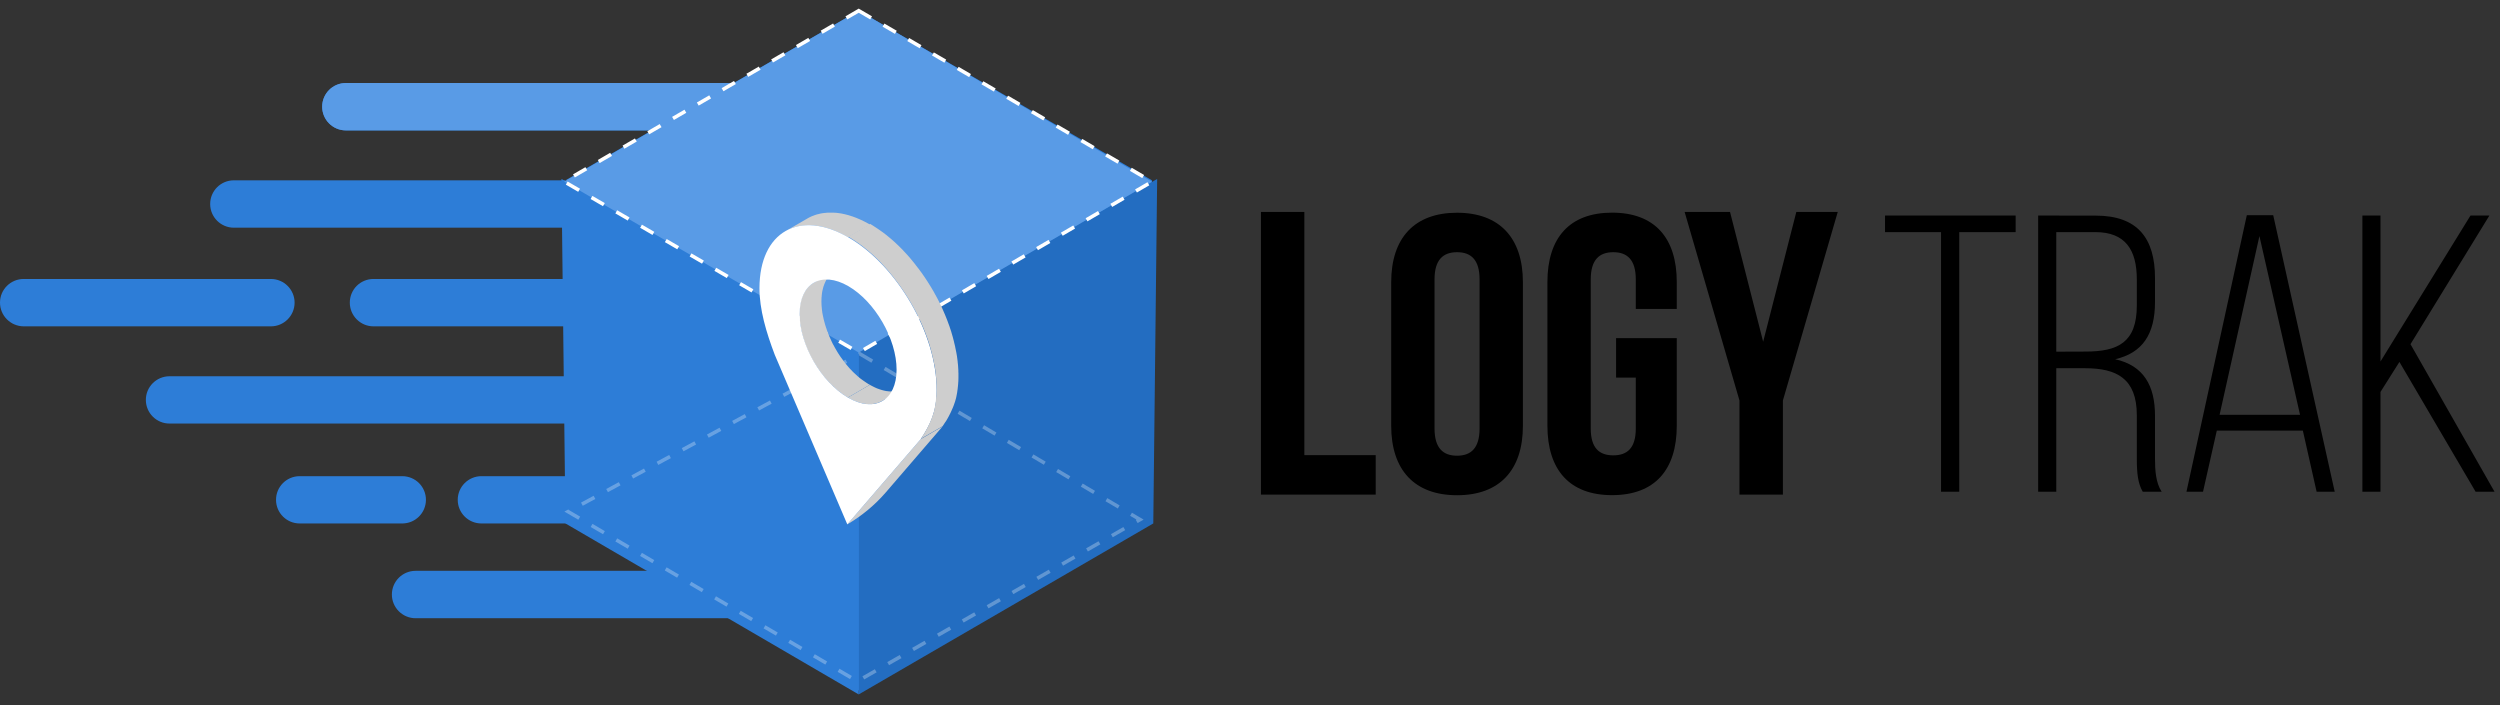
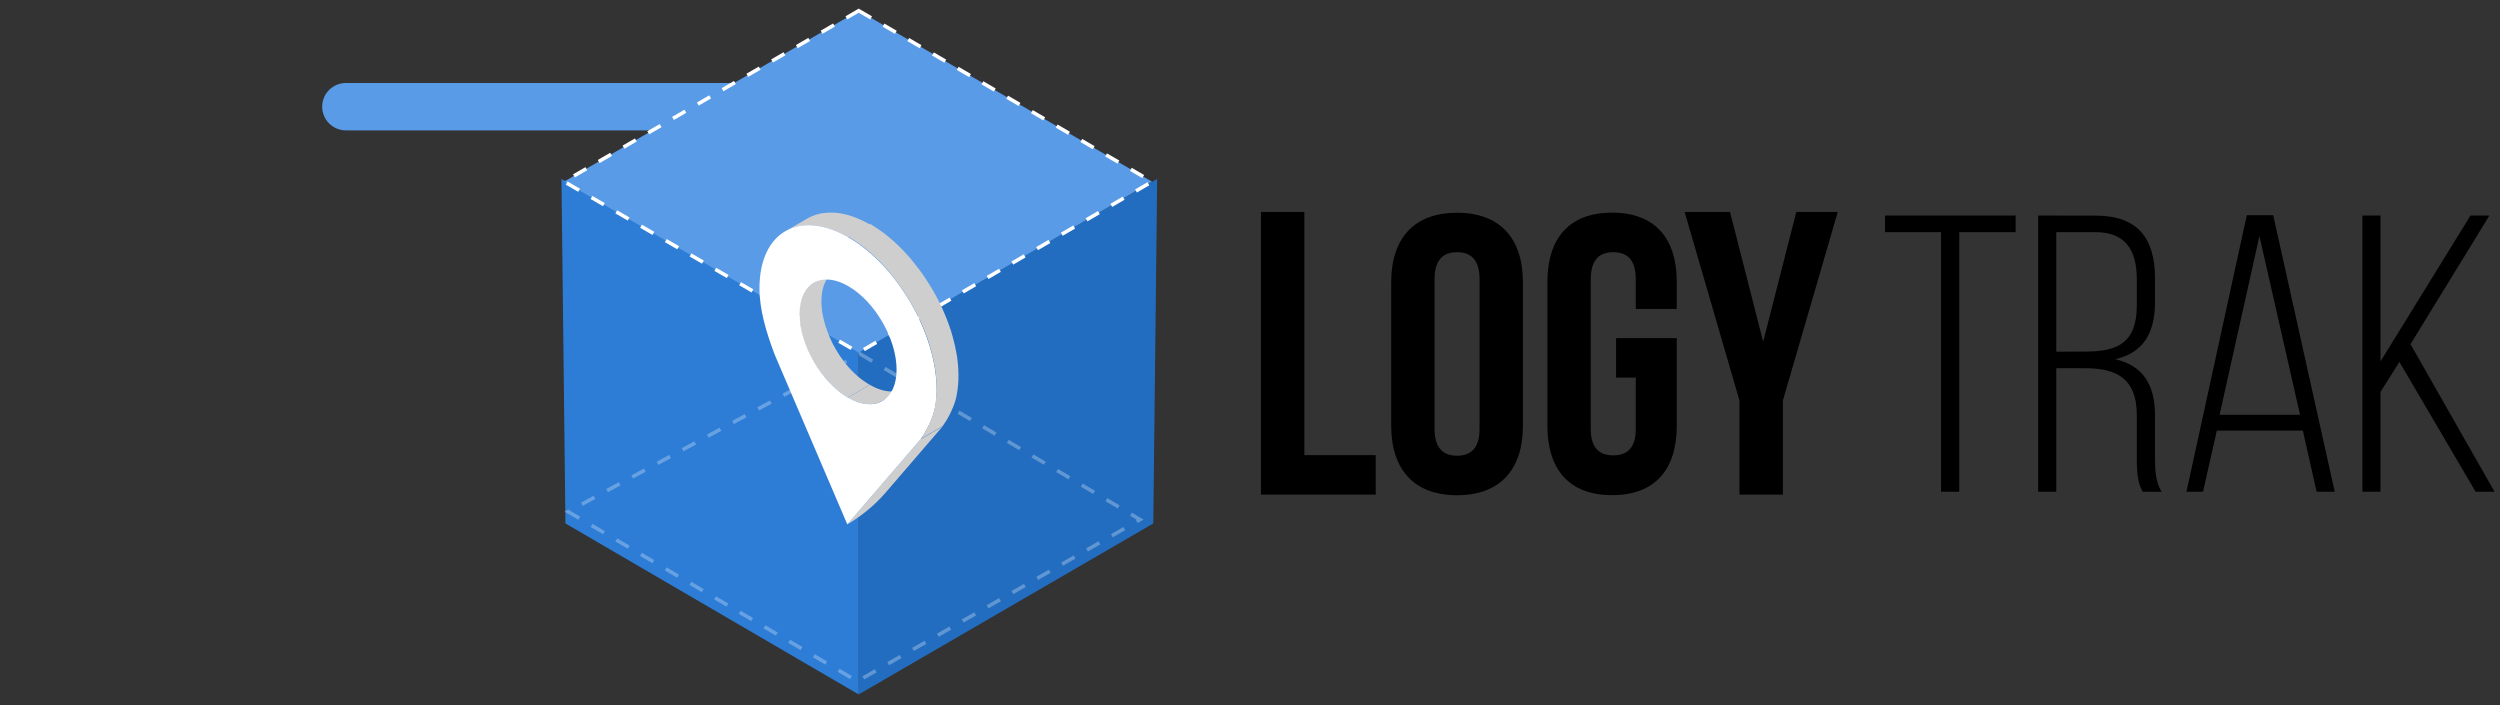
<svg xmlns="http://www.w3.org/2000/svg" width="117" height="33" viewBox="0 0 117 33" fill="none">
  <rect x="0" y="0" width="117" height="33" fill="#333333" stroke="none" />
  <g clip-path="url(#clip0_3_16731)">
-     <path fill-rule="evenodd" clip-rule="evenodd" d="M40.188 0.5L53.911 8.439V24.376L40.188 32.315L26.587 24.376L26.464 8.439L40.188 0.5ZM16.186 3.886H34.277C34.888 3.886 35.386 4.383 35.386 4.994C35.386 5.606 34.888 6.103 34.277 6.103H16.186C15.574 6.103 15.077 5.606 15.077 4.994C15.077 4.383 15.574 3.886 16.186 3.886ZM10.945 8.439H37.047C37.658 8.439 38.156 8.936 38.156 9.548C38.156 10.159 37.658 10.656 37.047 10.656H10.945C10.334 10.656 9.836 10.159 9.836 9.548C9.836 8.932 10.334 8.439 10.945 8.439ZM17.48 13.056H27.143C27.754 13.056 28.252 13.553 28.252 14.164C28.252 14.776 27.754 15.273 27.143 15.273H17.48C16.869 15.273 16.371 14.776 16.371 14.164C16.371 13.549 16.864 13.056 17.48 13.056ZM1.109 13.056H12.678C13.289 13.056 13.787 13.553 13.787 14.164C13.787 14.776 13.289 15.273 12.678 15.273H1.109C0.497 15.269 0 14.776 0 14.16C0 13.549 0.497 13.056 1.109 13.056ZM7.939 17.609H27.261C27.872 17.613 28.366 18.11 28.361 18.722C28.357 19.329 27.868 19.818 27.261 19.822H7.939C7.328 19.826 6.83 19.333 6.826 18.722C6.822 18.11 7.315 17.613 7.926 17.609C7.93 17.609 7.935 17.609 7.939 17.609ZM22.522 22.285H27.139C27.75 22.28 28.248 22.773 28.252 23.385C28.256 23.996 27.763 24.494 27.151 24.498C27.147 24.498 27.143 24.498 27.139 24.498H22.522C21.911 24.494 21.418 23.996 21.422 23.385C21.426 22.778 21.919 22.289 22.522 22.285ZM19.449 26.715H35.141C35.752 26.715 36.25 27.213 36.25 27.824C36.25 28.436 35.752 28.933 35.141 28.933H19.449C18.837 28.933 18.34 28.436 18.34 27.824C18.34 27.209 18.837 26.715 19.449 26.715ZM14.031 22.285H18.833C19.445 22.289 19.938 22.786 19.934 23.398C19.929 24.005 19.44 24.494 18.833 24.498H14.031C13.42 24.502 12.922 24.009 12.918 23.398C12.914 22.786 13.407 22.289 14.018 22.285C14.023 22.285 14.027 22.285 14.031 22.285Z" fill="#2D7DD7" />
    <path fill-rule="evenodd" clip-rule="evenodd" d="M54.155 8.375L40.188 16.436V32.499L53.974 24.497L54.155 8.375Z" fill="#236DC1" />
    <path fill-rule="evenodd" clip-rule="evenodd" d="M26.277 8.375L40.186 16.436V32.499L26.463 24.497L26.277 8.375Z" fill="#2D7DD7" />
    <path fill-rule="evenodd" clip-rule="evenodd" d="M40.189 0.5L53.912 8.502L40.189 16.5L26.402 8.498L40.189 0.5Z" fill="#599BE6" />
    <path d="M16.187 3.885H35.513C36.125 3.885 36.622 4.382 36.622 4.994C36.622 5.605 36.125 6.102 35.513 6.102H16.187C15.576 6.102 15.078 5.605 15.078 4.994C15.078 4.378 15.576 3.885 16.187 3.885Z" fill="#599BE6" />
    <path opacity="0.28" d="M40.246 16.562L53.354 24.316L40.124 31.884L26.586 23.945L40.246 16.562Z" stroke="white" stroke-width="0.169" stroke-dasharray="0.67 0.67" />
    <path d="M40.189 0.5L53.912 8.502L40.189 16.5L26.402 8.498L40.189 0.5Z" stroke="white" stroke-width="0.169" stroke-dasharray="0.67 0.67" />
    <path fill-rule="evenodd" clip-rule="evenodd" d="M91.693 23.014V10.863H94.332V10.087H88.219V10.863H90.841V23.014H91.693ZM95.386 10.087V23.014H96.234V17.233H97.583C99.058 17.233 100.003 17.714 100.003 19.43V21.462C100.003 22.162 100.057 22.626 100.281 23.014H101.166C100.888 22.588 100.854 21.998 100.854 21.462V19.451C100.854 18.047 100.319 17.107 98.991 16.812C100.264 16.517 100.854 15.648 100.854 14.135V13.009C100.854 11.179 100.062 10.091 98.084 10.091L95.386 10.087ZM96.234 16.458V10.863H98.063C99.467 10.863 100.003 11.694 100.003 13.076V14.295C100.003 16.032 99.117 16.453 97.604 16.453L96.234 16.458ZM107.773 20.151L108.418 23.014H109.265L106.386 10.07H105.151L102.326 23.014H103.101L103.747 20.151H107.773ZM105.741 11.048L107.642 19.413H103.877L105.741 11.048ZM115.859 23.014H116.745L112.811 16.108L116.504 10.087H115.619L111.407 16.917V10.087H110.56V23.014H111.407V18.342L112.293 16.938L115.859 23.014Z" fill="black" />
    <path fill-rule="evenodd" clip-rule="evenodd" d="M59.012 23.148H64.383V21.301H61.044V9.918H59.012V23.148ZM67.136 13.076C67.136 12.152 67.541 11.803 68.19 11.803C68.839 11.803 69.244 12.152 69.244 13.076V20.053C69.244 20.977 68.839 21.327 68.19 21.327C67.541 21.327 67.136 20.977 67.136 20.053V13.076ZM65.108 19.927C65.108 21.993 66.196 23.177 68.19 23.177C70.184 23.177 71.272 21.997 71.272 19.927V13.207C71.272 11.141 70.184 9.956 68.19 9.956C66.196 9.956 65.108 11.136 65.108 13.207V19.927ZM75.632 17.671H76.555V20.053C76.555 20.977 76.15 21.31 75.501 21.31C74.852 21.31 74.447 20.977 74.447 20.053V13.076C74.447 12.152 74.852 11.803 75.501 11.803C76.15 11.803 76.555 12.152 76.555 13.076V14.459H78.473V13.202C78.473 11.136 77.44 9.952 75.446 9.952C73.452 9.952 72.419 11.132 72.419 13.202V19.923C72.419 21.989 73.452 23.173 75.446 23.173C77.44 23.173 78.473 21.993 78.473 19.923V15.825H75.632V17.671ZM81.407 23.148H83.44V18.742L86.007 9.918H84.068L82.516 15.993L80.965 9.918H78.84L81.407 18.742V23.148Z" fill="black" />
    <path d="M41.033 18.87C41.05 18.866 41.071 18.857 41.087 18.853C41.1 18.849 41.113 18.845 41.121 18.84C41.142 18.832 41.159 18.823 41.18 18.815C41.189 18.811 41.201 18.807 41.21 18.802C41.239 18.79 41.265 18.773 41.294 18.76L42.319 18.166C42.293 18.183 42.264 18.195 42.234 18.208C42.226 18.212 42.213 18.216 42.205 18.221C42.184 18.229 42.167 18.237 42.146 18.246C42.133 18.25 42.12 18.254 42.112 18.259C42.095 18.263 42.074 18.271 42.057 18.275C42.045 18.28 42.032 18.284 42.019 18.284C42.002 18.288 41.981 18.292 41.965 18.297C41.952 18.301 41.935 18.301 41.922 18.305C41.906 18.309 41.889 18.309 41.872 18.313C41.855 18.313 41.842 18.317 41.825 18.317C41.809 18.317 41.792 18.322 41.775 18.322C41.758 18.322 41.741 18.322 41.728 18.322C41.712 18.322 41.695 18.322 41.678 18.322C41.661 18.322 41.644 18.322 41.627 18.317C41.61 18.317 41.593 18.313 41.572 18.313C41.556 18.313 41.535 18.309 41.518 18.305C41.505 18.305 41.492 18.301 41.475 18.301C41.454 18.297 41.433 18.292 41.412 18.288C41.4 18.284 41.387 18.284 41.374 18.28C41.353 18.275 41.328 18.267 41.307 18.263C41.294 18.259 41.282 18.259 41.273 18.254C41.243 18.246 41.21 18.237 41.18 18.225C41.176 18.225 41.172 18.221 41.168 18.221C41.134 18.208 41.096 18.195 41.062 18.183C41.05 18.178 41.041 18.174 41.029 18.17C41.003 18.162 40.978 18.149 40.953 18.136C40.94 18.132 40.923 18.124 40.91 18.115C40.889 18.102 40.864 18.094 40.843 18.081C40.83 18.073 40.813 18.065 40.801 18.06C40.771 18.044 40.742 18.027 40.708 18.01L39.684 18.604C39.7 18.617 39.721 18.625 39.738 18.638C39.751 18.646 39.764 18.651 39.772 18.655C39.789 18.663 39.802 18.672 39.814 18.676C39.835 18.689 39.861 18.697 39.882 18.71C39.894 18.718 39.911 18.722 39.924 18.731C39.949 18.743 39.974 18.752 40 18.764C40.012 18.769 40.021 18.773 40.033 18.777C40.067 18.79 40.105 18.802 40.139 18.815C40.143 18.815 40.147 18.819 40.152 18.819C40.181 18.828 40.215 18.84 40.244 18.849C40.257 18.853 40.27 18.853 40.278 18.857C40.299 18.861 40.324 18.87 40.346 18.874C40.358 18.878 40.371 18.878 40.383 18.883C40.404 18.887 40.426 18.891 40.447 18.895C40.459 18.899 40.472 18.899 40.489 18.899C40.497 18.899 40.51 18.904 40.518 18.904C40.527 18.904 40.535 18.904 40.544 18.908C40.56 18.908 40.577 18.912 40.599 18.912C40.615 18.912 40.632 18.912 40.649 18.916C40.666 18.916 40.683 18.916 40.7 18.916C40.717 18.916 40.733 18.916 40.746 18.916C40.763 18.916 40.78 18.916 40.797 18.912C40.813 18.912 40.826 18.908 40.843 18.908C40.86 18.908 40.877 18.904 40.894 18.899C40.902 18.899 40.91 18.899 40.919 18.895C40.923 18.895 40.932 18.891 40.936 18.891C40.953 18.887 40.974 18.883 40.991 18.878C41.007 18.878 41.02 18.874 41.033 18.87Z" fill="#CECECE" />
    <path d="M39.413 18.431C39.425 18.44 39.442 18.452 39.455 18.461C39.48 18.478 39.505 18.494 39.531 18.511C39.544 18.52 39.556 18.528 39.569 18.537C39.607 18.562 39.645 18.583 39.683 18.604L40.707 18.01C40.669 17.989 40.631 17.963 40.593 17.942C40.581 17.934 40.568 17.925 40.555 17.917C40.53 17.9 40.505 17.883 40.48 17.866C40.467 17.858 40.45 17.845 40.437 17.837C40.416 17.82 40.391 17.807 40.37 17.79C40.353 17.778 40.34 17.765 40.324 17.757C40.302 17.74 40.281 17.723 40.26 17.71C40.243 17.698 40.227 17.681 40.21 17.668C40.193 17.651 40.172 17.639 40.155 17.622C40.138 17.605 40.121 17.592 40.104 17.575C40.087 17.558 40.066 17.542 40.049 17.525C40.033 17.508 40.016 17.491 39.999 17.478C39.982 17.462 39.961 17.445 39.944 17.428C39.927 17.411 39.91 17.394 39.893 17.377C39.877 17.36 39.86 17.339 39.843 17.322C39.826 17.306 39.809 17.289 39.792 17.272C39.775 17.255 39.758 17.234 39.742 17.217C39.725 17.2 39.708 17.183 39.695 17.162C39.678 17.141 39.661 17.124 39.645 17.103C39.628 17.086 39.615 17.065 39.598 17.048C39.581 17.027 39.565 17.01 39.552 16.989C39.535 16.973 39.522 16.951 39.505 16.93C39.489 16.909 39.476 16.888 39.459 16.867C39.447 16.846 39.43 16.829 39.417 16.808C39.4 16.787 39.388 16.766 39.371 16.745C39.358 16.724 39.341 16.707 39.328 16.686C39.316 16.665 39.299 16.644 39.286 16.623C39.274 16.602 39.261 16.58 39.244 16.559C39.231 16.538 39.215 16.517 39.202 16.492C39.189 16.471 39.177 16.45 39.164 16.429C39.151 16.407 39.139 16.382 39.126 16.361C39.114 16.34 39.101 16.319 39.088 16.298C39.075 16.277 39.063 16.252 39.05 16.23C39.038 16.209 39.025 16.188 39.017 16.167C39.004 16.146 38.991 16.121 38.978 16.1C38.966 16.079 38.958 16.058 38.945 16.032C38.932 16.007 38.924 15.986 38.911 15.961C38.898 15.94 38.89 15.918 38.882 15.893C38.873 15.872 38.861 15.851 38.852 15.83C38.839 15.8 38.827 15.775 38.814 15.746C38.806 15.725 38.797 15.703 38.789 15.682C38.776 15.653 38.768 15.628 38.755 15.598C38.747 15.577 38.738 15.556 38.73 15.535C38.721 15.505 38.709 15.48 38.7 15.45C38.692 15.429 38.683 15.408 38.679 15.387C38.671 15.358 38.662 15.328 38.65 15.303C38.641 15.282 38.637 15.261 38.629 15.236C38.624 15.219 38.616 15.197 38.612 15.181C38.603 15.155 38.595 15.126 38.591 15.101C38.586 15.079 38.582 15.063 38.574 15.041C38.565 15.016 38.561 14.991 38.553 14.961C38.548 14.94 38.544 14.924 38.54 14.902C38.536 14.877 38.527 14.848 38.523 14.822C38.519 14.805 38.515 14.784 38.511 14.768C38.506 14.738 38.502 14.713 38.494 14.683C38.489 14.666 38.489 14.649 38.485 14.637C38.481 14.603 38.477 14.569 38.473 14.536C38.473 14.527 38.468 14.514 38.468 14.506C38.464 14.464 38.46 14.418 38.456 14.375C38.456 14.363 38.456 14.354 38.452 14.342C38.447 14.312 38.447 14.278 38.447 14.249C38.443 14.198 38.443 14.148 38.443 14.097C38.443 14.059 38.443 14.017 38.447 13.979C38.447 13.971 38.447 13.958 38.447 13.95C38.447 13.916 38.452 13.886 38.456 13.853C38.456 13.848 38.456 13.84 38.456 13.836C38.46 13.798 38.464 13.764 38.468 13.73C38.468 13.718 38.473 13.705 38.473 13.692C38.477 13.667 38.481 13.646 38.485 13.621C38.489 13.608 38.489 13.595 38.494 13.583C38.498 13.562 38.502 13.536 38.511 13.515C38.515 13.503 38.515 13.49 38.519 13.482C38.527 13.456 38.532 13.431 38.54 13.406C38.544 13.397 38.544 13.389 38.548 13.385C38.557 13.355 38.57 13.321 38.582 13.292C38.586 13.283 38.586 13.275 38.591 13.271C38.599 13.25 38.608 13.229 38.62 13.203C38.624 13.195 38.629 13.182 38.633 13.174C38.641 13.157 38.65 13.136 38.662 13.119C38.666 13.111 38.675 13.098 38.679 13.089C38.688 13.073 38.7 13.056 38.709 13.039C38.713 13.03 38.717 13.022 38.726 13.014C38.738 12.992 38.755 12.971 38.768 12.955C38.772 12.95 38.772 12.946 38.776 12.942C38.793 12.921 38.81 12.896 38.831 12.874C38.835 12.87 38.844 12.862 38.848 12.858C38.861 12.841 38.873 12.828 38.89 12.815C38.898 12.807 38.903 12.803 38.911 12.794C38.924 12.782 38.936 12.769 38.953 12.756C38.962 12.748 38.97 12.744 38.978 12.735C38.991 12.723 39.008 12.714 39.025 12.702C39.033 12.697 39.038 12.693 39.046 12.685C39.067 12.668 39.092 12.655 39.114 12.643L38.081 13.233C38.055 13.245 38.034 13.262 38.013 13.275C38.005 13.279 38 13.283 37.992 13.292C37.975 13.305 37.962 13.313 37.946 13.326C37.937 13.33 37.929 13.338 37.92 13.347C37.908 13.359 37.895 13.372 37.878 13.385C37.87 13.393 37.865 13.397 37.857 13.406C37.844 13.418 37.828 13.435 37.815 13.448C37.811 13.452 37.802 13.46 37.798 13.465C37.781 13.486 37.76 13.507 37.743 13.532C37.739 13.536 37.739 13.541 37.735 13.545C37.722 13.566 37.705 13.583 37.693 13.604C37.688 13.612 37.68 13.621 37.676 13.629C37.667 13.646 37.655 13.663 37.646 13.68C37.642 13.688 37.634 13.701 37.629 13.709C37.621 13.726 37.612 13.743 37.6 13.764C37.596 13.773 37.591 13.785 37.587 13.794C37.579 13.815 37.566 13.836 37.558 13.857C37.553 13.865 37.549 13.874 37.549 13.878C37.537 13.907 37.528 13.937 37.516 13.971C37.511 13.979 37.511 13.988 37.507 13.992C37.499 14.017 37.49 14.042 37.486 14.068C37.482 14.08 37.482 14.093 37.478 14.101C37.473 14.122 37.465 14.148 37.461 14.169C37.456 14.181 37.456 14.194 37.452 14.207C37.448 14.232 37.444 14.253 37.44 14.278C37.44 14.291 37.435 14.304 37.435 14.316C37.435 14.321 37.435 14.325 37.431 14.333C37.427 14.363 37.423 14.392 37.423 14.422C37.423 14.426 37.423 14.434 37.423 14.439C37.419 14.472 37.419 14.502 37.414 14.536C37.414 14.544 37.414 14.557 37.414 14.565C37.414 14.603 37.41 14.641 37.41 14.683C37.41 14.734 37.41 14.784 37.414 14.835C37.414 14.839 37.414 14.843 37.414 14.848C37.414 14.873 37.419 14.902 37.419 14.928C37.419 14.94 37.419 14.949 37.423 14.961C37.427 15.004 37.431 15.05 37.435 15.092C37.435 15.101 37.44 15.113 37.44 15.122C37.444 15.155 37.448 15.189 37.452 15.223C37.456 15.24 37.456 15.257 37.461 15.269C37.465 15.29 37.469 15.311 37.469 15.328C37.469 15.337 37.473 15.345 37.473 15.354C37.478 15.37 37.482 15.392 37.486 15.408C37.49 15.434 37.499 15.463 37.503 15.488C37.507 15.505 37.511 15.526 37.516 15.543C37.52 15.569 37.528 15.594 37.537 15.623C37.541 15.644 37.545 15.661 37.553 15.682C37.562 15.708 37.57 15.737 37.575 15.762C37.579 15.779 37.587 15.8 37.591 15.817C37.596 15.826 37.596 15.83 37.596 15.838C37.6 15.855 37.604 15.868 37.608 15.885C37.617 15.914 37.625 15.944 37.638 15.969C37.646 15.99 37.655 16.011 37.659 16.032C37.667 16.062 37.68 16.087 37.688 16.117C37.697 16.138 37.705 16.159 37.714 16.18C37.726 16.209 37.735 16.235 37.747 16.264C37.756 16.285 37.764 16.306 37.773 16.327C37.785 16.357 37.798 16.382 37.811 16.412C37.815 16.424 37.823 16.437 37.828 16.45C37.832 16.458 37.836 16.467 37.84 16.475C37.849 16.496 37.861 16.517 37.87 16.542C37.882 16.568 37.891 16.589 37.903 16.614C37.916 16.635 37.925 16.656 37.937 16.677C37.95 16.703 37.962 16.724 37.975 16.745C37.988 16.766 38 16.787 38.009 16.808C38.022 16.829 38.034 16.854 38.047 16.875C38.059 16.897 38.072 16.918 38.085 16.939C38.097 16.96 38.11 16.985 38.127 17.006C38.139 17.027 38.152 17.048 38.165 17.07C38.178 17.09 38.194 17.112 38.207 17.137C38.22 17.158 38.232 17.179 38.249 17.2C38.262 17.221 38.279 17.242 38.291 17.263C38.304 17.285 38.321 17.306 38.334 17.322C38.35 17.343 38.363 17.365 38.38 17.386C38.392 17.407 38.409 17.424 38.422 17.445C38.439 17.466 38.452 17.487 38.468 17.508C38.485 17.529 38.498 17.546 38.515 17.567C38.532 17.588 38.548 17.609 38.565 17.626C38.582 17.643 38.595 17.664 38.612 17.681C38.629 17.702 38.645 17.719 38.662 17.74C38.679 17.757 38.692 17.778 38.709 17.795C38.726 17.816 38.742 17.833 38.759 17.849C38.776 17.866 38.793 17.883 38.806 17.9C38.822 17.917 38.839 17.938 38.856 17.955C38.873 17.972 38.89 17.989 38.907 18.005C38.924 18.022 38.941 18.039 38.962 18.056C38.978 18.073 38.995 18.09 39.012 18.102C39.029 18.119 39.05 18.136 39.067 18.153C39.084 18.17 39.101 18.183 39.118 18.199C39.135 18.216 39.156 18.233 39.172 18.246C39.189 18.258 39.206 18.275 39.223 18.288C39.227 18.292 39.236 18.296 39.24 18.3C39.253 18.313 39.269 18.322 39.286 18.334C39.303 18.347 39.316 18.36 39.333 18.368C39.371 18.398 39.392 18.414 39.413 18.431Z" fill="#CECECE" />
    <path d="M43.088 20.552L39.652 24.54C40.331 24.144 40.938 23.642 41.453 23.047L44.113 19.957L43.088 20.552Z" fill="#CECECE" />
    <path d="M36.905 10.742C36.914 10.737 36.926 10.733 36.935 10.729C36.952 10.72 36.969 10.716 36.981 10.708C36.994 10.704 37.002 10.699 37.015 10.695C37.032 10.691 37.049 10.682 37.061 10.678C37.074 10.674 37.087 10.67 37.095 10.666C37.112 10.661 37.129 10.653 37.142 10.649C37.154 10.645 37.167 10.64 37.179 10.636C37.196 10.632 37.213 10.628 37.23 10.623C37.243 10.619 37.255 10.615 37.268 10.615C37.285 10.611 37.302 10.607 37.319 10.602C37.331 10.598 37.344 10.598 37.352 10.594C37.369 10.59 37.39 10.585 37.407 10.581C37.42 10.581 37.428 10.577 37.441 10.577C37.458 10.573 37.47 10.573 37.487 10.569C37.5 10.569 37.513 10.565 37.525 10.565C37.542 10.565 37.559 10.56 37.572 10.56C37.584 10.56 37.597 10.556 37.609 10.556C37.626 10.556 37.643 10.552 37.66 10.552C37.673 10.552 37.685 10.552 37.698 10.548C37.715 10.548 37.732 10.548 37.749 10.548C37.761 10.548 37.774 10.548 37.786 10.548C37.803 10.548 37.825 10.548 37.841 10.548C37.854 10.548 37.867 10.548 37.879 10.548C37.9 10.548 37.917 10.548 37.938 10.548C37.951 10.548 37.959 10.548 37.972 10.548C37.997 10.548 38.023 10.552 38.052 10.552C38.056 10.552 38.065 10.552 38.069 10.552C38.099 10.556 38.132 10.556 38.166 10.56C38.166 10.56 38.166 10.56 38.17 10.56C38.221 10.565 38.271 10.573 38.322 10.581C38.33 10.581 38.335 10.585 38.343 10.585C38.394 10.594 38.444 10.607 38.491 10.615C38.499 10.619 38.508 10.619 38.52 10.623C38.571 10.636 38.621 10.649 38.672 10.661C38.68 10.666 38.689 10.666 38.697 10.67C38.752 10.687 38.803 10.704 38.857 10.72H38.862C38.916 10.737 38.967 10.758 39.022 10.78C39.03 10.784 39.039 10.784 39.043 10.788C39.098 10.809 39.148 10.83 39.203 10.855C39.212 10.86 39.224 10.864 39.233 10.868C39.288 10.893 39.338 10.919 39.393 10.944C39.401 10.948 39.41 10.952 39.418 10.957C39.473 10.986 39.532 11.016 39.587 11.045C39.62 11.066 39.658 11.083 39.692 11.104L40.717 10.51C40.683 10.489 40.649 10.472 40.611 10.451C40.556 10.421 40.498 10.392 40.443 10.362C40.434 10.358 40.426 10.354 40.417 10.349C40.363 10.324 40.312 10.299 40.257 10.274C40.249 10.269 40.236 10.265 40.228 10.261C40.173 10.236 40.122 10.214 40.067 10.193C40.059 10.189 40.055 10.189 40.046 10.185C39.992 10.164 39.941 10.143 39.886 10.126H39.882C39.827 10.109 39.776 10.092 39.722 10.075C39.713 10.071 39.705 10.071 39.696 10.067C39.646 10.054 39.595 10.037 39.545 10.029C39.536 10.025 39.528 10.025 39.515 10.021C39.465 10.008 39.414 9.999 39.368 9.991C39.359 9.991 39.355 9.987 39.346 9.987C39.296 9.978 39.245 9.97 39.195 9.966C39.161 9.962 39.132 9.957 39.098 9.957C39.093 9.957 39.085 9.957 39.081 9.957C39.056 9.953 39.03 9.953 39.001 9.953C38.988 9.953 38.98 9.953 38.967 9.953C38.946 9.953 38.929 9.953 38.908 9.953C38.895 9.953 38.883 9.953 38.87 9.953C38.853 9.953 38.832 9.953 38.815 9.953C38.803 9.953 38.79 9.953 38.777 9.953C38.76 9.953 38.744 9.953 38.727 9.953C38.714 9.953 38.701 9.953 38.689 9.957C38.672 9.957 38.655 9.962 38.638 9.962C38.626 9.962 38.613 9.966 38.6 9.966C38.583 9.966 38.566 9.97 38.554 9.97C38.541 9.97 38.529 9.974 38.516 9.974C38.499 9.978 38.486 9.978 38.469 9.983C38.465 9.983 38.465 9.983 38.461 9.983C38.453 9.983 38.444 9.987 38.436 9.987C38.419 9.991 38.398 9.995 38.381 9.999C38.368 10.004 38.356 10.004 38.347 10.008C38.33 10.012 38.313 10.016 38.297 10.021C38.284 10.025 38.271 10.029 38.259 10.029C38.242 10.033 38.225 10.037 38.208 10.042C38.196 10.046 38.183 10.05 38.17 10.054C38.153 10.059 38.136 10.063 38.124 10.071C38.111 10.075 38.099 10.08 38.09 10.084C38.073 10.088 38.056 10.097 38.044 10.101C38.031 10.105 38.023 10.109 38.01 10.113C37.993 10.122 37.976 10.126 37.964 10.134C37.955 10.139 37.943 10.143 37.934 10.147C37.917 10.155 37.9 10.164 37.883 10.172C37.875 10.177 37.867 10.181 37.858 10.185C37.833 10.198 37.808 10.21 37.782 10.227L36.758 10.822C36.783 10.809 36.808 10.792 36.834 10.78C36.842 10.775 36.851 10.771 36.859 10.767C36.872 10.758 36.889 10.75 36.905 10.742Z" fill="#CECECE" />
    <path d="M39.704 11.109C37.415 9.785 35.551 10.847 35.543 13.478C35.539 14.477 35.859 15.553 36.26 16.607L39.654 24.541L43.09 20.553C43.537 19.874 43.832 19.275 43.836 18.268C43.844 15.637 41.994 12.433 39.704 11.109ZM39.683 18.605C38.431 17.88 37.419 16.126 37.423 14.688C37.428 13.251 38.448 12.669 39.7 13.39C40.952 14.115 41.964 15.869 41.96 17.306C41.956 18.748 40.935 19.33 39.683 18.605Z" fill="white" />
-     <path d="M44.261 19.726C44.269 19.714 44.278 19.701 44.286 19.688C44.303 19.663 44.32 19.634 44.333 19.608C44.341 19.596 44.345 19.583 44.354 19.57C44.375 19.532 44.396 19.494 44.417 19.456C44.417 19.456 44.417 19.456 44.417 19.452C44.438 19.414 44.455 19.376 44.476 19.338C44.48 19.326 44.489 19.313 44.493 19.3C44.505 19.275 44.518 19.246 44.531 19.22C44.535 19.208 44.544 19.195 44.548 19.178C44.56 19.149 44.573 19.123 44.586 19.094C44.59 19.081 44.594 19.069 44.602 19.056C44.619 19.014 44.636 18.976 44.649 18.934V18.93C44.661 18.892 44.678 18.849 44.691 18.811C44.695 18.799 44.7 18.786 44.704 18.769C44.712 18.74 44.721 18.71 44.729 18.681C44.733 18.664 44.737 18.651 44.742 18.634C44.75 18.605 44.758 18.571 44.763 18.537C44.767 18.525 44.771 18.508 44.771 18.495C44.78 18.449 44.788 18.402 44.797 18.356C44.797 18.352 44.797 18.352 44.797 18.348C44.805 18.31 44.809 18.272 44.813 18.23C44.813 18.221 44.813 18.217 44.818 18.209C44.818 18.192 44.822 18.175 44.822 18.158C44.826 18.124 44.83 18.086 44.834 18.052C44.834 18.036 44.839 18.015 44.839 17.998C44.843 17.96 44.843 17.922 44.847 17.884C44.847 17.867 44.847 17.85 44.851 17.833C44.851 17.779 44.855 17.724 44.855 17.665C44.855 17.618 44.855 17.572 44.855 17.526C44.855 17.509 44.855 17.496 44.855 17.479C44.855 17.45 44.855 17.416 44.851 17.382C44.851 17.374 44.851 17.369 44.851 17.361C44.851 17.353 44.851 17.349 44.851 17.34C44.847 17.277 44.843 17.213 44.839 17.146C44.839 17.138 44.839 17.133 44.839 17.125C44.834 17.062 44.826 16.998 44.818 16.931C44.818 16.927 44.818 16.918 44.818 16.914C44.809 16.847 44.801 16.784 44.792 16.716C44.792 16.703 44.788 16.691 44.788 16.682C44.78 16.619 44.767 16.552 44.754 16.488C44.754 16.484 44.754 16.48 44.75 16.471C44.75 16.463 44.746 16.459 44.746 16.45C44.733 16.383 44.721 16.316 44.704 16.244C44.704 16.235 44.7 16.227 44.7 16.218C44.683 16.147 44.666 16.079 44.649 16.008C44.649 16.003 44.649 16.003 44.649 15.999C44.632 15.928 44.611 15.856 44.594 15.789C44.59 15.78 44.59 15.767 44.586 15.759C44.565 15.691 44.548 15.624 44.527 15.557C44.527 15.548 44.522 15.544 44.522 15.536C44.522 15.531 44.518 15.527 44.518 15.523C44.493 15.439 44.463 15.354 44.434 15.27C44.43 15.261 44.43 15.253 44.425 15.245C44.396 15.156 44.362 15.072 44.328 14.983C44.328 14.979 44.324 14.975 44.324 14.971C44.291 14.878 44.253 14.789 44.215 14.701C44.215 14.697 44.21 14.692 44.21 14.692C44.172 14.604 44.135 14.52 44.097 14.431C44.097 14.427 44.092 14.427 44.092 14.422C44.088 14.418 44.088 14.41 44.084 14.406C44.05 14.33 44.017 14.258 43.978 14.182C43.974 14.174 43.97 14.165 43.966 14.157C43.928 14.081 43.89 14.009 43.852 13.933C43.848 13.925 43.844 13.921 43.839 13.912C43.801 13.836 43.759 13.765 43.717 13.689C43.713 13.685 43.713 13.676 43.709 13.672C43.666 13.596 43.624 13.524 43.578 13.449C43.574 13.444 43.574 13.44 43.57 13.436C43.523 13.36 43.477 13.288 43.43 13.213C43.43 13.208 43.426 13.208 43.426 13.204C43.38 13.128 43.329 13.052 43.279 12.981C43.228 12.905 43.178 12.833 43.127 12.761L43.123 12.757C43.072 12.685 43.022 12.614 42.967 12.546C42.962 12.542 42.962 12.542 42.958 12.538C42.908 12.47 42.853 12.403 42.802 12.335C42.798 12.331 42.794 12.327 42.794 12.323C42.743 12.26 42.688 12.192 42.634 12.129C42.629 12.125 42.625 12.116 42.621 12.112C42.566 12.049 42.516 11.99 42.461 11.927C42.456 11.922 42.448 11.914 42.444 11.91C42.389 11.851 42.334 11.792 42.279 11.733C42.275 11.724 42.267 11.72 42.263 11.712C42.208 11.652 42.153 11.598 42.094 11.543C42.086 11.534 42.081 11.53 42.073 11.522C42.018 11.467 41.959 11.412 41.904 11.362C41.896 11.353 41.892 11.349 41.883 11.341C41.828 11.29 41.769 11.239 41.71 11.189C41.702 11.18 41.693 11.176 41.685 11.168C41.626 11.117 41.571 11.071 41.512 11.024C41.508 11.02 41.504 11.016 41.499 11.012C41.495 11.008 41.491 11.008 41.487 11.003C41.432 10.961 41.377 10.919 41.322 10.877C41.314 10.868 41.306 10.864 41.293 10.856C41.238 10.813 41.183 10.776 41.124 10.738C41.116 10.733 41.107 10.725 41.099 10.721C41.04 10.683 40.985 10.645 40.926 10.607C40.922 10.603 40.913 10.598 40.909 10.594C40.846 10.556 40.787 10.518 40.724 10.48L39.699 11.075C39.763 11.113 39.822 11.147 39.885 11.189C39.889 11.193 39.897 11.197 39.902 11.201C39.961 11.239 40.02 11.277 40.075 11.315C40.083 11.319 40.091 11.328 40.1 11.332C40.155 11.37 40.214 11.412 40.268 11.45C40.277 11.459 40.285 11.463 40.298 11.471C40.353 11.513 40.407 11.556 40.462 11.598C40.471 11.606 40.479 11.61 40.488 11.619C40.547 11.665 40.606 11.712 40.66 11.762C40.669 11.771 40.677 11.775 40.686 11.783C40.745 11.834 40.8 11.884 40.859 11.935C40.867 11.943 40.871 11.948 40.88 11.956C40.934 12.007 40.994 12.062 41.048 12.116C41.057 12.125 41.061 12.129 41.069 12.137C41.124 12.192 41.179 12.247 41.238 12.306C41.242 12.315 41.251 12.319 41.255 12.327C41.31 12.386 41.365 12.445 41.419 12.504C41.424 12.508 41.432 12.517 41.436 12.521C41.491 12.58 41.546 12.643 41.596 12.707C41.601 12.711 41.605 12.719 41.609 12.723C41.664 12.787 41.715 12.85 41.769 12.917C41.773 12.922 41.778 12.926 41.778 12.93C41.833 12.998 41.883 13.065 41.934 13.132C41.938 13.137 41.938 13.137 41.942 13.141C41.993 13.213 42.048 13.28 42.098 13.352L42.102 13.356C42.153 13.428 42.204 13.503 42.254 13.575C42.305 13.651 42.351 13.723 42.402 13.799C42.402 13.803 42.406 13.803 42.406 13.807C42.452 13.879 42.499 13.954 42.545 14.03C42.549 14.035 42.549 14.039 42.553 14.043C42.596 14.115 42.642 14.191 42.684 14.267C42.688 14.271 42.688 14.279 42.693 14.283C42.735 14.355 42.773 14.431 42.815 14.507C42.819 14.515 42.823 14.52 42.828 14.528C42.865 14.6 42.903 14.675 42.941 14.751C42.946 14.76 42.95 14.768 42.954 14.777C42.992 14.852 43.026 14.924 43.059 15C43.064 15.008 43.068 15.017 43.072 15.025C43.11 15.114 43.148 15.198 43.186 15.287C43.186 15.291 43.19 15.295 43.19 15.295C43.228 15.384 43.266 15.476 43.3 15.565C43.3 15.569 43.304 15.573 43.304 15.578C43.338 15.666 43.371 15.751 43.401 15.839C43.405 15.848 43.405 15.856 43.409 15.864C43.439 15.949 43.464 16.033 43.494 16.117C43.498 16.13 43.502 16.138 43.502 16.151C43.523 16.218 43.544 16.286 43.561 16.354C43.565 16.362 43.565 16.375 43.57 16.383C43.591 16.455 43.608 16.526 43.624 16.594C43.624 16.598 43.624 16.598 43.624 16.602C43.641 16.674 43.658 16.741 43.675 16.813C43.675 16.821 43.679 16.83 43.679 16.838C43.692 16.906 43.709 16.973 43.721 17.045C43.726 17.058 43.726 17.07 43.73 17.079C43.742 17.142 43.751 17.209 43.764 17.273C43.764 17.285 43.768 17.298 43.768 17.306C43.776 17.374 43.785 17.437 43.793 17.504C43.793 17.509 43.793 17.517 43.793 17.521C43.801 17.585 43.806 17.652 43.814 17.715C43.814 17.724 43.814 17.728 43.814 17.736C43.818 17.8 43.822 17.867 43.827 17.93C43.827 17.943 43.827 17.96 43.827 17.972C43.827 18.006 43.831 18.036 43.831 18.069C43.831 18.086 43.831 18.099 43.831 18.116C43.831 18.162 43.831 18.209 43.831 18.255C43.831 18.314 43.831 18.369 43.827 18.424C43.827 18.44 43.827 18.457 43.822 18.474C43.822 18.512 43.818 18.55 43.814 18.588C43.814 18.605 43.81 18.626 43.81 18.643C43.806 18.677 43.801 18.715 43.797 18.748C43.797 18.765 43.793 18.782 43.793 18.799C43.789 18.845 43.78 18.892 43.772 18.934C43.772 18.938 43.772 18.938 43.772 18.942C43.764 18.988 43.755 19.035 43.747 19.081C43.742 19.094 43.742 19.111 43.738 19.123C43.73 19.157 43.726 19.187 43.717 19.22C43.713 19.237 43.709 19.25 43.705 19.267C43.696 19.296 43.688 19.326 43.679 19.355C43.675 19.368 43.671 19.381 43.666 19.398C43.654 19.44 43.641 19.478 43.624 19.515V19.52C43.608 19.562 43.595 19.6 43.578 19.642C43.574 19.655 43.57 19.667 43.561 19.68C43.548 19.709 43.536 19.735 43.523 19.764C43.519 19.777 43.511 19.794 43.506 19.806C43.494 19.836 43.481 19.861 43.468 19.887C43.464 19.899 43.456 19.912 43.452 19.924C43.435 19.962 43.414 20 43.392 20.038C43.392 20.038 43.392 20.038 43.392 20.043C43.371 20.081 43.35 20.118 43.329 20.156C43.321 20.169 43.317 20.182 43.308 20.194C43.291 20.22 43.279 20.249 43.262 20.274C43.253 20.287 43.245 20.3 43.236 20.312C43.22 20.338 43.203 20.367 43.186 20.392C43.178 20.405 43.173 20.418 43.165 20.426C43.139 20.464 43.114 20.502 43.089 20.54L44.114 19.946C44.139 19.908 44.164 19.87 44.189 19.832C44.198 19.819 44.202 19.806 44.21 19.798C44.227 19.781 44.244 19.752 44.261 19.726Z" fill="#CECECE" />
+     <path d="M44.261 19.726C44.269 19.714 44.278 19.701 44.286 19.688C44.303 19.663 44.32 19.634 44.333 19.608C44.341 19.596 44.345 19.583 44.354 19.57C44.375 19.532 44.396 19.494 44.417 19.456C44.417 19.456 44.417 19.456 44.417 19.452C44.438 19.414 44.455 19.376 44.476 19.338C44.48 19.326 44.489 19.313 44.493 19.3C44.505 19.275 44.518 19.246 44.531 19.22C44.535 19.208 44.544 19.195 44.548 19.178C44.56 19.149 44.573 19.123 44.586 19.094C44.59 19.081 44.594 19.069 44.602 19.056C44.619 19.014 44.636 18.976 44.649 18.934V18.93C44.661 18.892 44.678 18.849 44.691 18.811C44.695 18.799 44.7 18.786 44.704 18.769C44.712 18.74 44.721 18.71 44.729 18.681C44.733 18.664 44.737 18.651 44.742 18.634C44.75 18.605 44.758 18.571 44.763 18.537C44.767 18.525 44.771 18.508 44.771 18.495C44.78 18.449 44.788 18.402 44.797 18.356C44.797 18.352 44.797 18.352 44.797 18.348C44.805 18.31 44.809 18.272 44.813 18.23C44.813 18.221 44.813 18.217 44.818 18.209C44.818 18.192 44.822 18.175 44.822 18.158C44.826 18.124 44.83 18.086 44.834 18.052C44.834 18.036 44.839 18.015 44.839 17.998C44.843 17.96 44.843 17.922 44.847 17.884C44.847 17.867 44.847 17.85 44.851 17.833C44.851 17.779 44.855 17.724 44.855 17.665C44.855 17.618 44.855 17.572 44.855 17.526C44.855 17.509 44.855 17.496 44.855 17.479C44.855 17.45 44.855 17.416 44.851 17.382C44.851 17.374 44.851 17.369 44.851 17.361C44.851 17.353 44.851 17.349 44.851 17.34C44.847 17.277 44.843 17.213 44.839 17.146C44.839 17.138 44.839 17.133 44.839 17.125C44.834 17.062 44.826 16.998 44.818 16.931C44.818 16.927 44.818 16.918 44.818 16.914C44.809 16.847 44.801 16.784 44.792 16.716C44.792 16.703 44.788 16.691 44.788 16.682C44.78 16.619 44.767 16.552 44.754 16.488C44.754 16.484 44.754 16.48 44.75 16.471C44.75 16.463 44.746 16.459 44.746 16.45C44.733 16.383 44.721 16.316 44.704 16.244C44.704 16.235 44.7 16.227 44.7 16.218C44.683 16.147 44.666 16.079 44.649 16.008C44.649 16.003 44.649 16.003 44.649 15.999C44.632 15.928 44.611 15.856 44.594 15.789C44.59 15.78 44.59 15.767 44.586 15.759C44.565 15.691 44.548 15.624 44.527 15.557C44.527 15.548 44.522 15.544 44.522 15.536C44.522 15.531 44.518 15.527 44.518 15.523C44.493 15.439 44.463 15.354 44.434 15.27C44.43 15.261 44.43 15.253 44.425 15.245C44.396 15.156 44.362 15.072 44.328 14.983C44.328 14.979 44.324 14.975 44.324 14.971C44.291 14.878 44.253 14.789 44.215 14.701C44.215 14.697 44.21 14.692 44.21 14.692C44.172 14.604 44.135 14.52 44.097 14.431C44.097 14.427 44.092 14.427 44.092 14.422C44.088 14.418 44.088 14.41 44.084 14.406C44.05 14.33 44.017 14.258 43.978 14.182C43.974 14.174 43.97 14.165 43.966 14.157C43.928 14.081 43.89 14.009 43.852 13.933C43.848 13.925 43.844 13.921 43.839 13.912C43.801 13.836 43.759 13.765 43.717 13.689C43.713 13.685 43.713 13.676 43.709 13.672C43.666 13.596 43.624 13.524 43.578 13.449C43.574 13.444 43.574 13.44 43.57 13.436C43.523 13.36 43.477 13.288 43.43 13.213C43.43 13.208 43.426 13.208 43.426 13.204C43.38 13.128 43.329 13.052 43.279 12.981C43.228 12.905 43.178 12.833 43.127 12.761L43.123 12.757C43.072 12.685 43.022 12.614 42.967 12.546C42.962 12.542 42.962 12.542 42.958 12.538C42.908 12.47 42.853 12.403 42.802 12.335C42.798 12.331 42.794 12.327 42.794 12.323C42.743 12.26 42.688 12.192 42.634 12.129C42.629 12.125 42.625 12.116 42.621 12.112C42.566 12.049 42.516 11.99 42.461 11.927C42.456 11.922 42.448 11.914 42.444 11.91C42.389 11.851 42.334 11.792 42.279 11.733C42.275 11.724 42.267 11.72 42.263 11.712C42.208 11.652 42.153 11.598 42.094 11.543C42.086 11.534 42.081 11.53 42.073 11.522C42.018 11.467 41.959 11.412 41.904 11.362C41.896 11.353 41.892 11.349 41.883 11.341C41.828 11.29 41.769 11.239 41.71 11.189C41.702 11.18 41.693 11.176 41.685 11.168C41.626 11.117 41.571 11.071 41.512 11.024C41.508 11.02 41.504 11.016 41.499 11.012C41.495 11.008 41.491 11.008 41.487 11.003C41.432 10.961 41.377 10.919 41.322 10.877C41.314 10.868 41.306 10.864 41.293 10.856C41.238 10.813 41.183 10.776 41.124 10.738C41.116 10.733 41.107 10.725 41.099 10.721C41.04 10.683 40.985 10.645 40.926 10.607C40.922 10.603 40.913 10.598 40.909 10.594C40.846 10.556 40.787 10.518 40.724 10.48L39.699 11.075C39.763 11.113 39.822 11.147 39.885 11.189C39.889 11.193 39.897 11.197 39.902 11.201C39.961 11.239 40.02 11.277 40.075 11.315C40.083 11.319 40.091 11.328 40.1 11.332C40.155 11.37 40.214 11.412 40.268 11.45C40.277 11.459 40.285 11.463 40.298 11.471C40.353 11.513 40.407 11.556 40.462 11.598C40.471 11.606 40.479 11.61 40.488 11.619C40.547 11.665 40.606 11.712 40.66 11.762C40.669 11.771 40.677 11.775 40.686 11.783C40.745 11.834 40.8 11.884 40.859 11.935C40.867 11.943 40.871 11.948 40.88 11.956C40.934 12.007 40.994 12.062 41.048 12.116C41.057 12.125 41.061 12.129 41.069 12.137C41.124 12.192 41.179 12.247 41.238 12.306C41.242 12.315 41.251 12.319 41.255 12.327C41.31 12.386 41.365 12.445 41.419 12.504C41.424 12.508 41.432 12.517 41.436 12.521C41.491 12.58 41.546 12.643 41.596 12.707C41.601 12.711 41.605 12.719 41.609 12.723C41.664 12.787 41.715 12.85 41.769 12.917C41.773 12.922 41.778 12.926 41.778 12.93C41.833 12.998 41.883 13.065 41.934 13.132C41.938 13.137 41.938 13.137 41.942 13.141C41.993 13.213 42.048 13.28 42.098 13.352L42.102 13.356C42.153 13.428 42.204 13.503 42.254 13.575C42.305 13.651 42.351 13.723 42.402 13.799C42.402 13.803 42.406 13.803 42.406 13.807C42.452 13.879 42.499 13.954 42.545 14.03C42.549 14.035 42.549 14.039 42.553 14.043C42.596 14.115 42.642 14.191 42.684 14.267C42.688 14.271 42.688 14.279 42.693 14.283C42.735 14.355 42.773 14.431 42.815 14.507C42.865 14.6 42.903 14.675 42.941 14.751C42.946 14.76 42.95 14.768 42.954 14.777C42.992 14.852 43.026 14.924 43.059 15C43.064 15.008 43.068 15.017 43.072 15.025C43.11 15.114 43.148 15.198 43.186 15.287C43.186 15.291 43.19 15.295 43.19 15.295C43.228 15.384 43.266 15.476 43.3 15.565C43.3 15.569 43.304 15.573 43.304 15.578C43.338 15.666 43.371 15.751 43.401 15.839C43.405 15.848 43.405 15.856 43.409 15.864C43.439 15.949 43.464 16.033 43.494 16.117C43.498 16.13 43.502 16.138 43.502 16.151C43.523 16.218 43.544 16.286 43.561 16.354C43.565 16.362 43.565 16.375 43.57 16.383C43.591 16.455 43.608 16.526 43.624 16.594C43.624 16.598 43.624 16.598 43.624 16.602C43.641 16.674 43.658 16.741 43.675 16.813C43.675 16.821 43.679 16.83 43.679 16.838C43.692 16.906 43.709 16.973 43.721 17.045C43.726 17.058 43.726 17.07 43.73 17.079C43.742 17.142 43.751 17.209 43.764 17.273C43.764 17.285 43.768 17.298 43.768 17.306C43.776 17.374 43.785 17.437 43.793 17.504C43.793 17.509 43.793 17.517 43.793 17.521C43.801 17.585 43.806 17.652 43.814 17.715C43.814 17.724 43.814 17.728 43.814 17.736C43.818 17.8 43.822 17.867 43.827 17.93C43.827 17.943 43.827 17.96 43.827 17.972C43.827 18.006 43.831 18.036 43.831 18.069C43.831 18.086 43.831 18.099 43.831 18.116C43.831 18.162 43.831 18.209 43.831 18.255C43.831 18.314 43.831 18.369 43.827 18.424C43.827 18.44 43.827 18.457 43.822 18.474C43.822 18.512 43.818 18.55 43.814 18.588C43.814 18.605 43.81 18.626 43.81 18.643C43.806 18.677 43.801 18.715 43.797 18.748C43.797 18.765 43.793 18.782 43.793 18.799C43.789 18.845 43.78 18.892 43.772 18.934C43.772 18.938 43.772 18.938 43.772 18.942C43.764 18.988 43.755 19.035 43.747 19.081C43.742 19.094 43.742 19.111 43.738 19.123C43.73 19.157 43.726 19.187 43.717 19.22C43.713 19.237 43.709 19.25 43.705 19.267C43.696 19.296 43.688 19.326 43.679 19.355C43.675 19.368 43.671 19.381 43.666 19.398C43.654 19.44 43.641 19.478 43.624 19.515V19.52C43.608 19.562 43.595 19.6 43.578 19.642C43.574 19.655 43.57 19.667 43.561 19.68C43.548 19.709 43.536 19.735 43.523 19.764C43.519 19.777 43.511 19.794 43.506 19.806C43.494 19.836 43.481 19.861 43.468 19.887C43.464 19.899 43.456 19.912 43.452 19.924C43.435 19.962 43.414 20 43.392 20.038C43.392 20.038 43.392 20.038 43.392 20.043C43.371 20.081 43.35 20.118 43.329 20.156C43.321 20.169 43.317 20.182 43.308 20.194C43.291 20.22 43.279 20.249 43.262 20.274C43.253 20.287 43.245 20.3 43.236 20.312C43.22 20.338 43.203 20.367 43.186 20.392C43.178 20.405 43.173 20.418 43.165 20.426C43.139 20.464 43.114 20.502 43.089 20.54L44.114 19.946C44.139 19.908 44.164 19.87 44.189 19.832C44.198 19.819 44.202 19.806 44.21 19.798C44.227 19.781 44.244 19.752 44.261 19.726Z" fill="#CECECE" />
  </g>
  <defs>
    <clipPath id="clip0_3_16731">
      <rect width="116.746" height="33" fill="white" />
    </clipPath>
  </defs>
</svg>